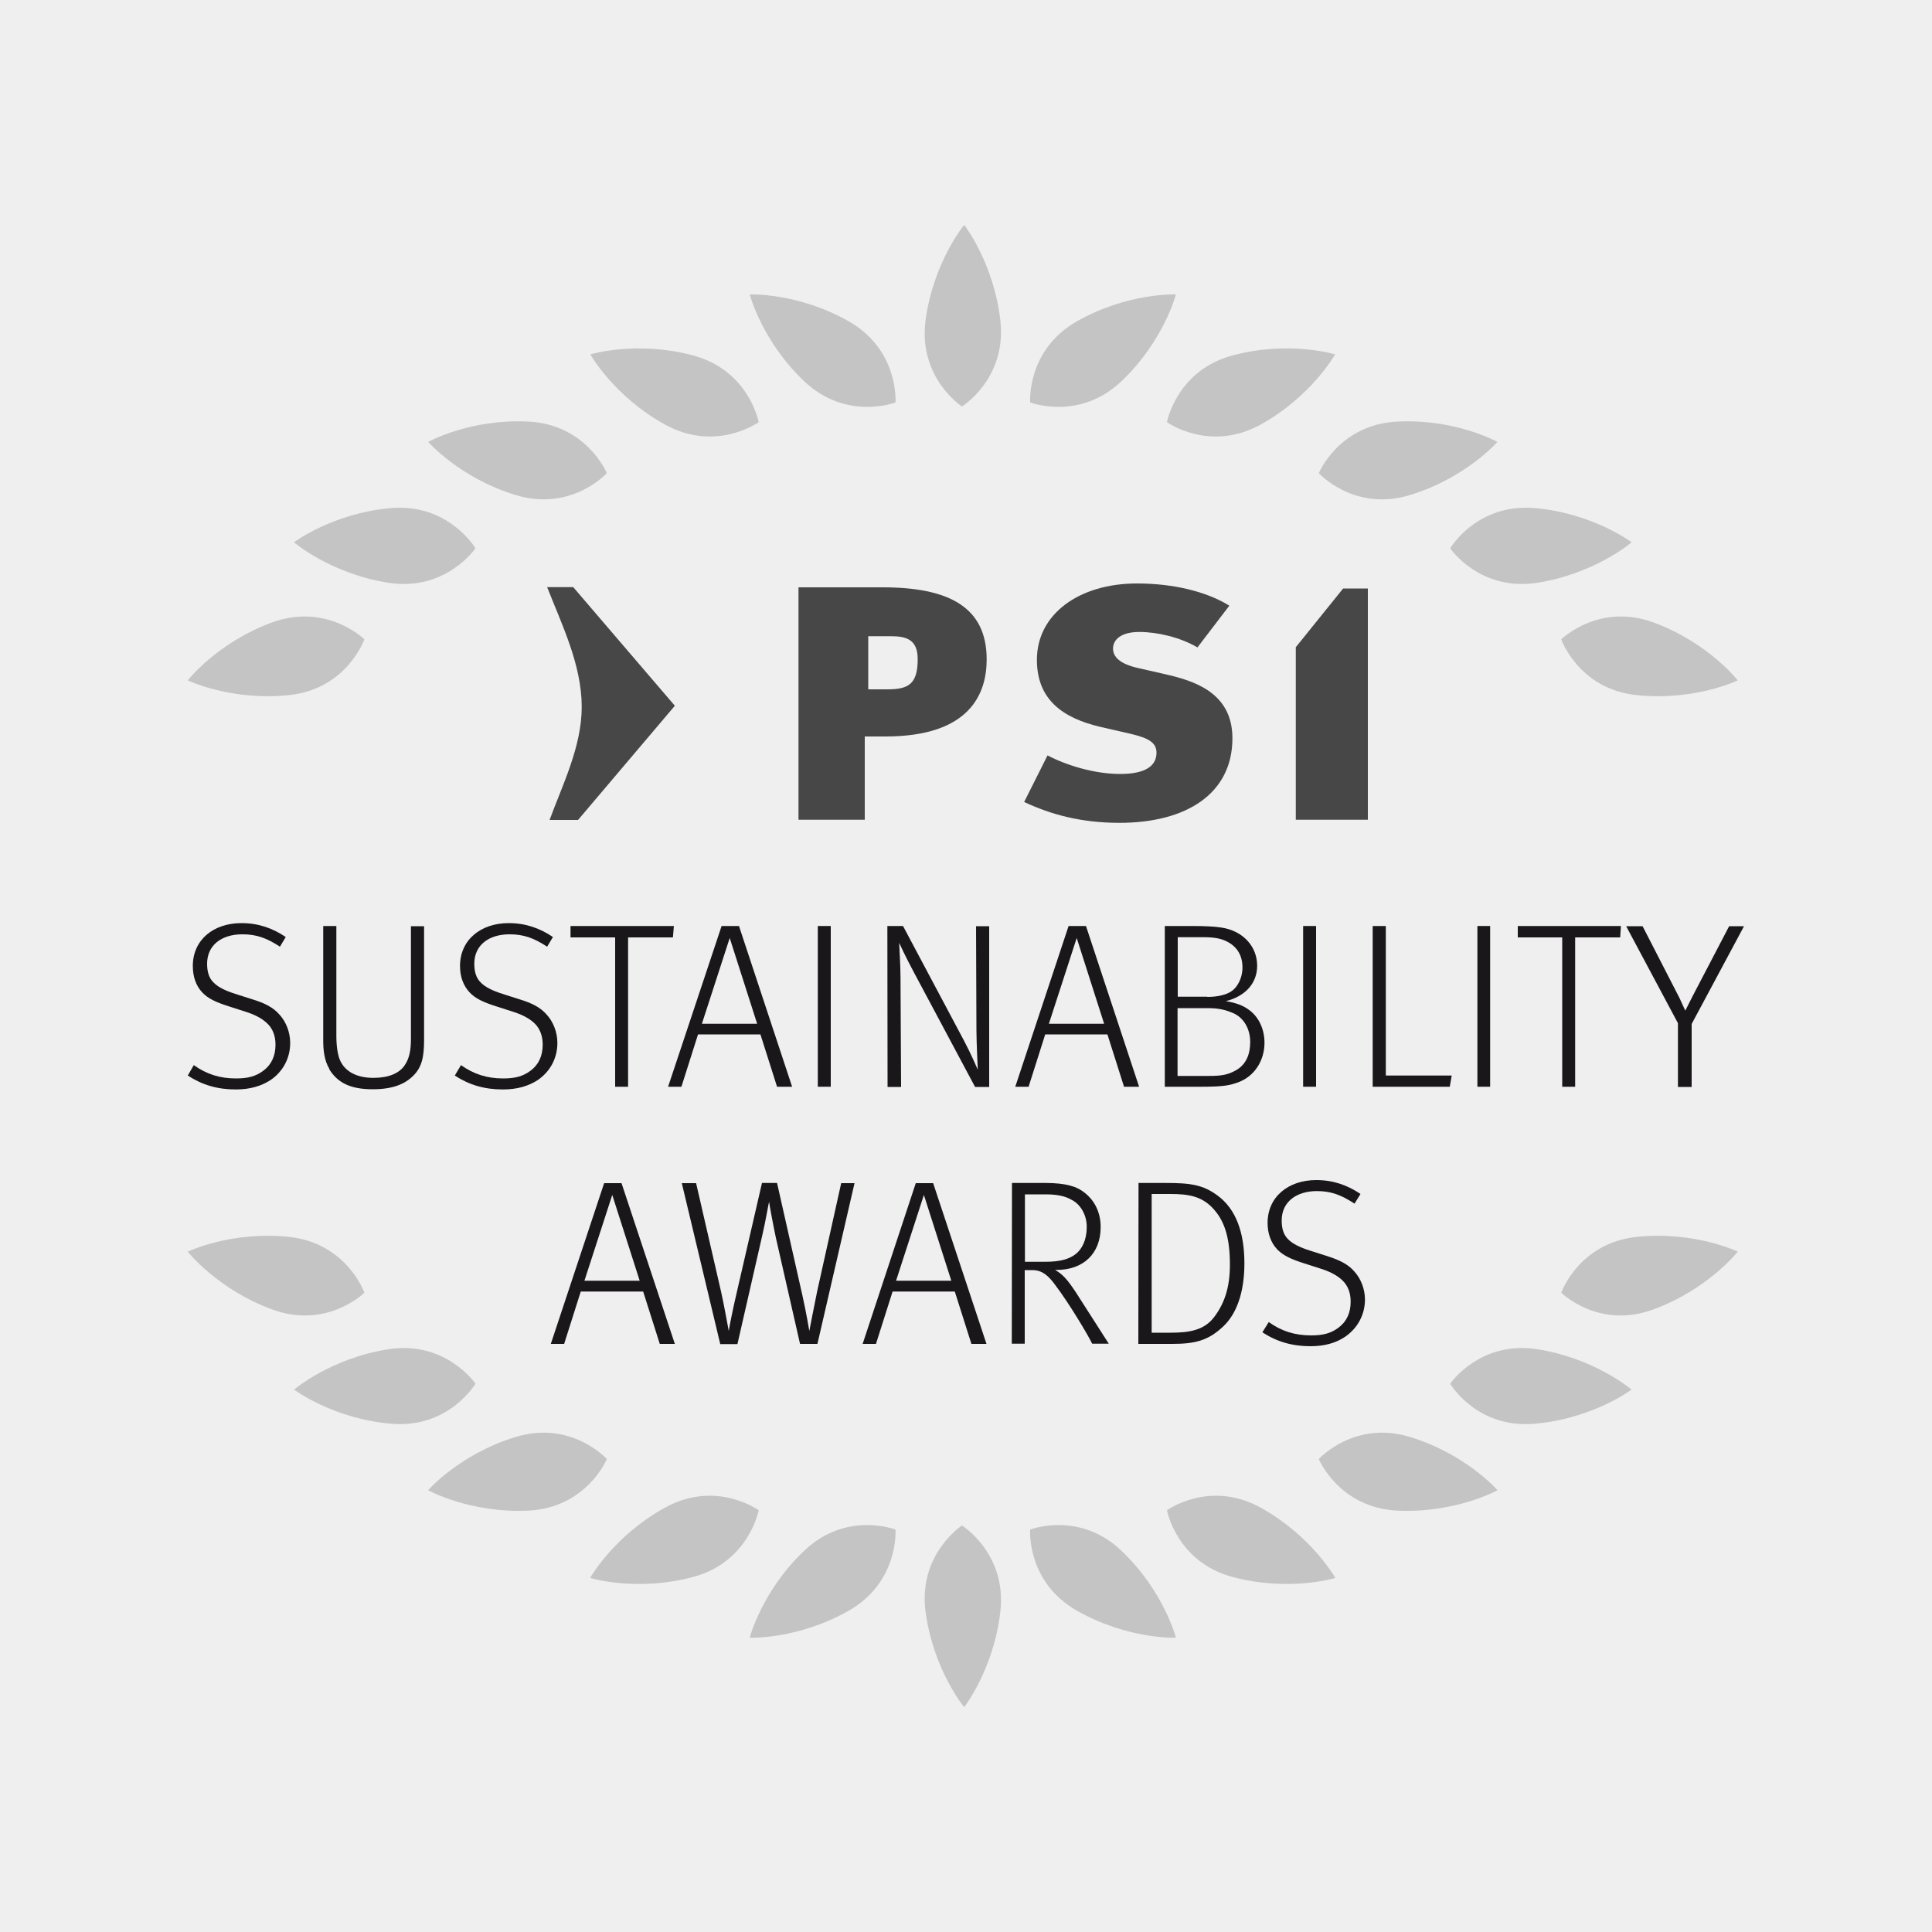
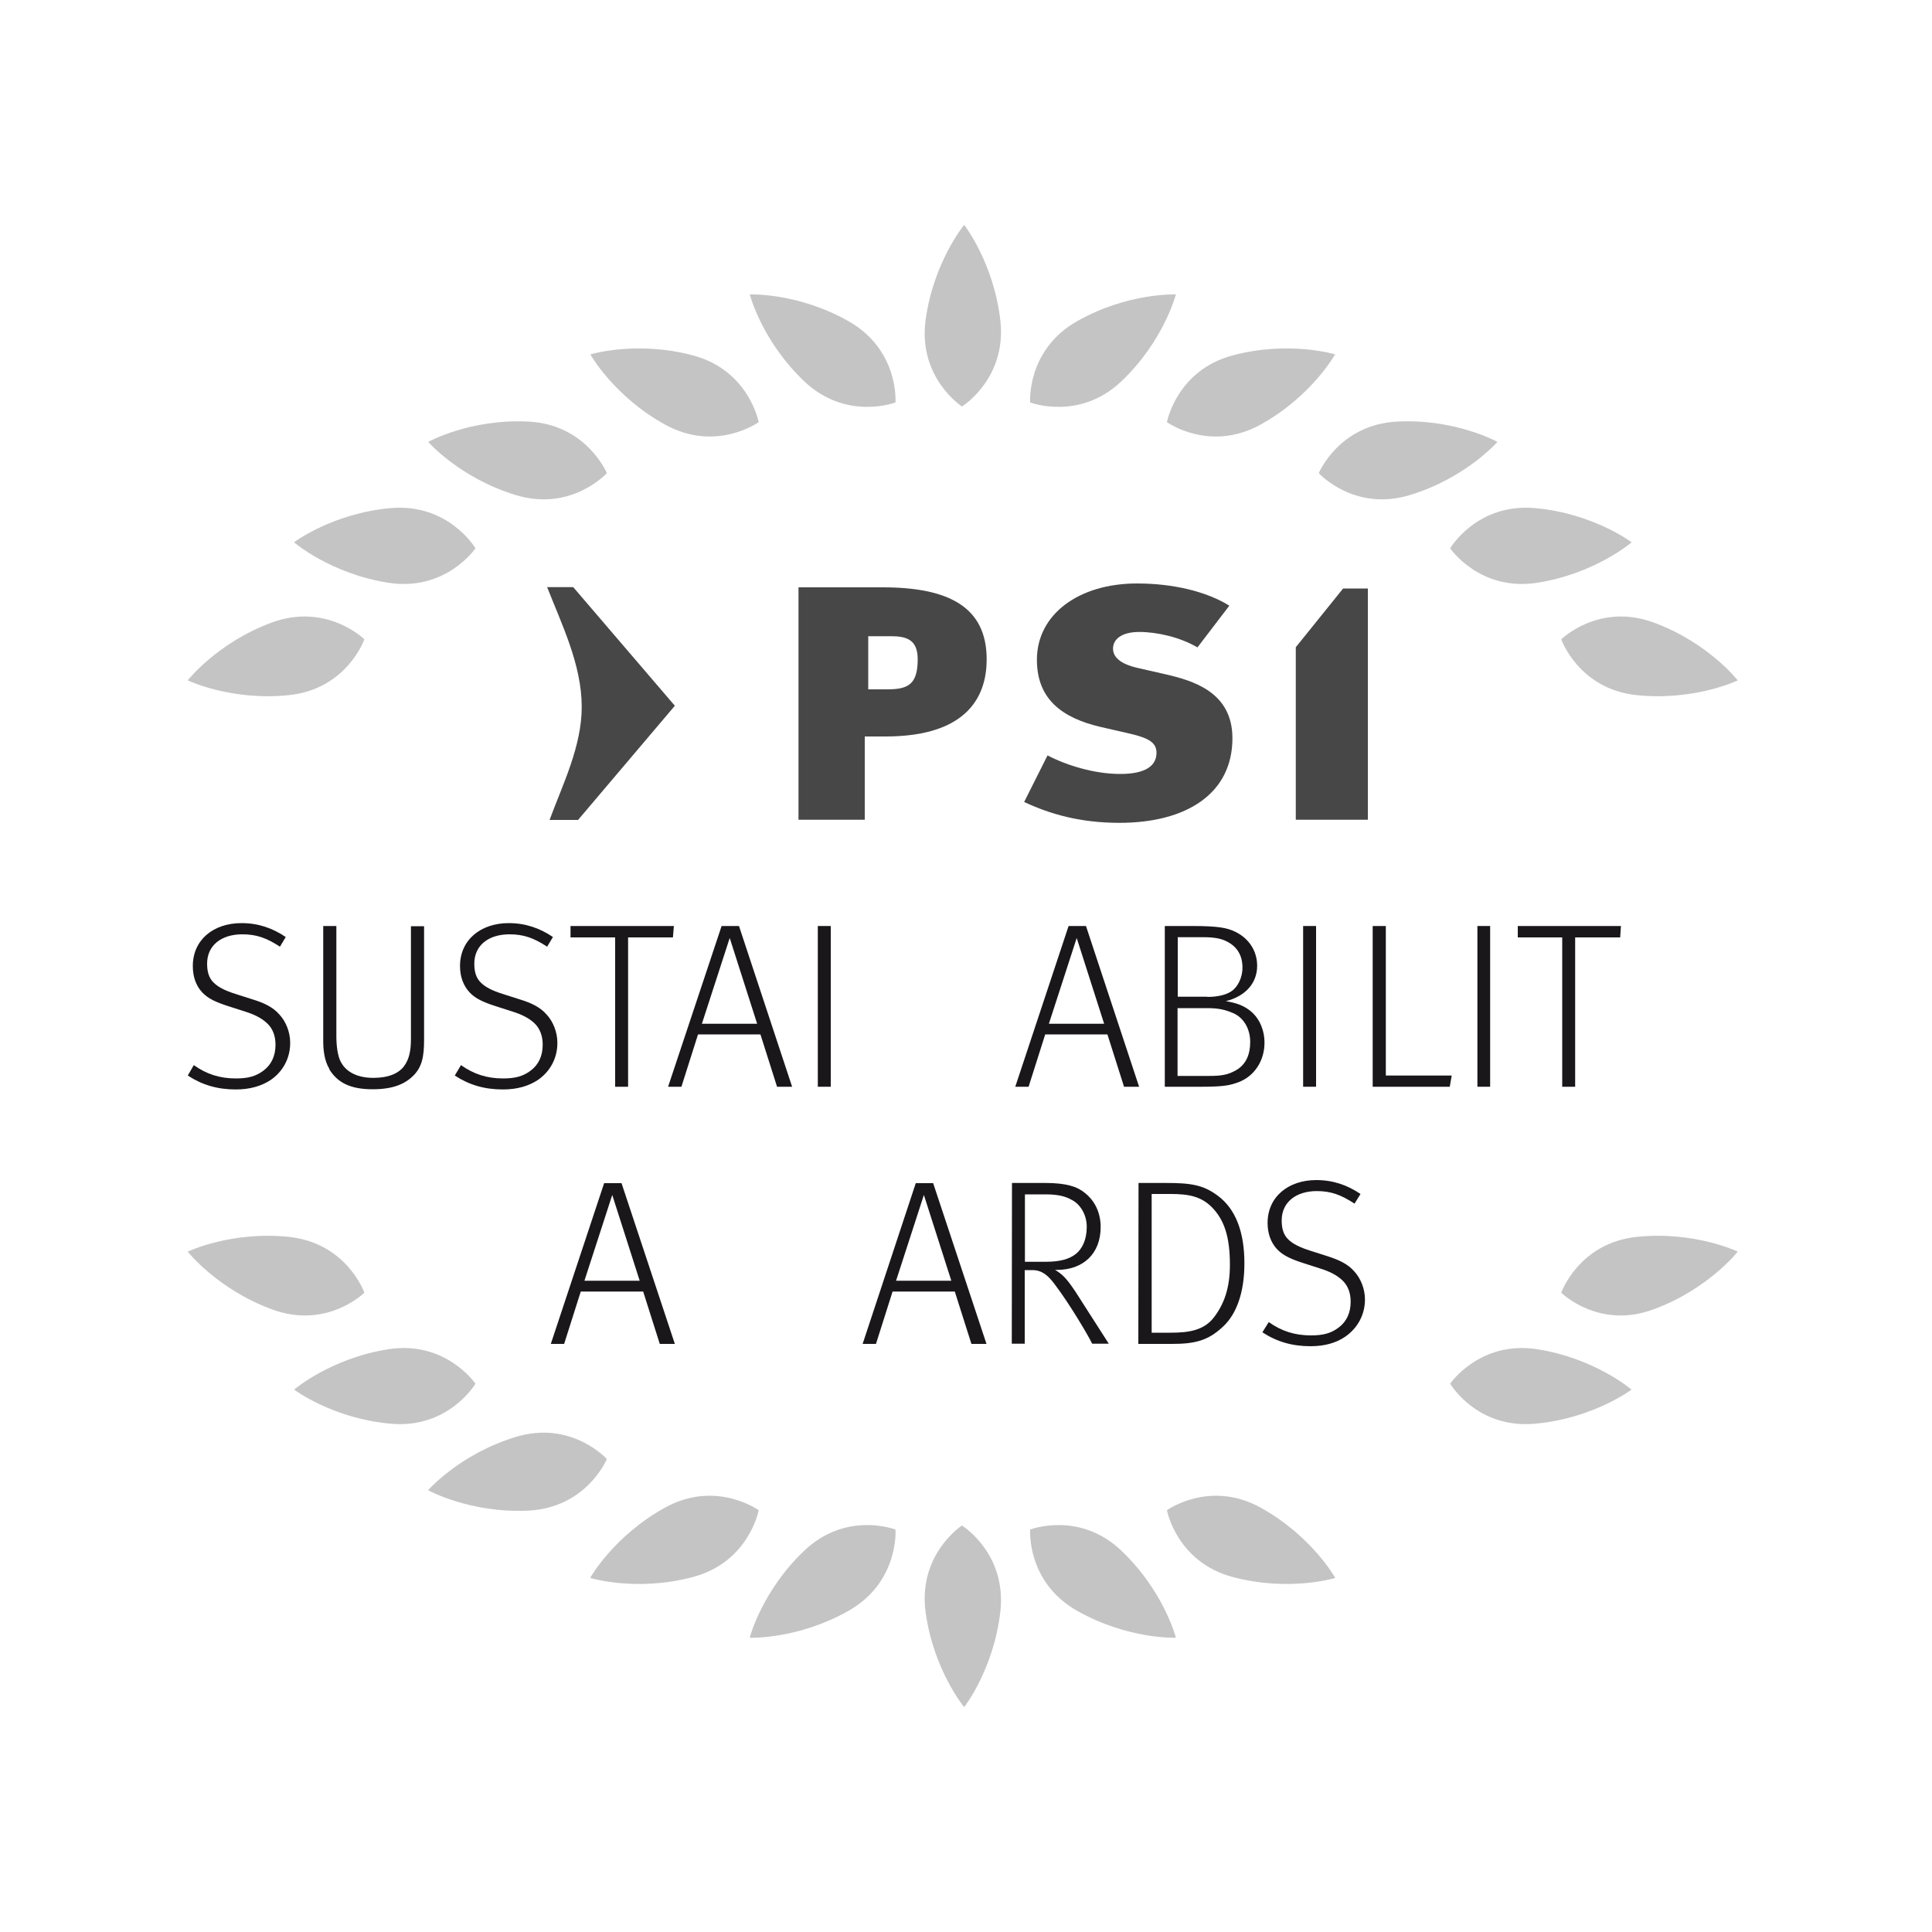
<svg xmlns="http://www.w3.org/2000/svg" viewBox="0 0 100 100">
  <defs>
    <style>
      .cls-1 {
        fill: #1a171b;
      }

      .cls-2 {
        fill: #474747;
      }

      .cls-3 {
        fill: #efefef;
      }

      .cls-4 {
        fill: #c4c4c5;
      }
    </style>
  </defs>
  <g id="Hintergrund">
-     <rect class="cls-3" x="0" width="100" height="100" />
-   </g>
+     </g>
  <g id="Icons">
    <g>
      <path class="cls-4" d="M49.89,88.34s-1.57-1.9-1.98-4.89c-.41-3,1.88-4.49,1.88-4.49,0,0,2.32,1.43,1.99,4.44-.34,2.99-1.86,4.94-1.86,4.94" />
      <path class="cls-4" d="M22.17,77.12s1.63-1.86,4.51-2.74c2.9-.89,4.73,1.14,4.73,1.14,0,0-1.04,2.52-4.07,2.67-3.01.14-5.17-1.05-5.17-1.05" />
      <path class="cls-4" d="M38.81,84.75s.62-2.39,2.8-4.47c2.19-2.1,4.74-1.11,4.74-1.11,0,0,.2,2.72-2.44,4.21-2.62,1.48-5.09,1.39-5.09,1.39" />
      <path class="cls-4" d="M30.56,81.65s1.21-2.15,3.85-3.61c2.65-1.47,4.86.13,4.86.13,0,0-.5,2.69-3.42,3.46-2.91.77-5.28.05-5.28.05" />
      <path class="cls-4" d="M15.23,71.92s1.88-1.61,4.85-2.08c2.99-.48,4.53,1.78,4.53,1.78,0,0-1.39,2.35-4.4,2.07-3-.27-4.98-1.76-4.98-1.76" />
      <path class="cls-4" d="M9.73,64.78s2.23-1.07,5.22-.76c3.01.32,3.91,2.89,3.91,2.89,0,0-1.94,1.92-4.79.86-2.82-1.04-4.35-2.98-4.35-2.98" />
-       <path class="cls-4" d="M77.5,77.12s-1.63-1.86-4.51-2.74c-2.9-.89-4.73,1.14-4.73,1.14,0,0,1.04,2.52,4.07,2.67,3.01.14,5.17-1.05,5.17-1.05" />
      <path class="cls-4" d="M60.86,84.75s-.62-2.39-2.8-4.47c-2.19-2.1-4.74-1.11-4.74-1.11,0,0-.2,2.72,2.44,4.21,2.62,1.48,5.09,1.39,5.09,1.39" />
      <path class="cls-4" d="M69.1,81.65s-1.21-2.15-3.84-3.61c-2.65-1.47-4.86.13-4.86.13,0,0,.5,2.69,3.42,3.46,2.91.77,5.28.05,5.28.05" />
      <path class="cls-4" d="M84.44,71.92s-1.88-1.61-4.85-2.08c-2.99-.48-4.53,1.78-4.53,1.78,0,0,1.38,2.35,4.4,2.07,3-.27,4.98-1.76,4.98-1.76" />
      <path class="cls-4" d="M89.94,64.78s-2.23-1.07-5.22-.76c-3.01.32-3.91,2.89-3.91,2.89,0,0,1.94,1.92,4.78.86,2.83-1.04,4.35-2.98,4.35-2.98" />
      <path class="cls-4" d="M49.89,11.66s-1.57,1.91-1.98,4.89c-.41,3,1.88,4.49,1.88,4.49,0,0,2.32-1.43,1.99-4.44-.34-2.99-1.86-4.94-1.86-4.94" />
      <path class="cls-4" d="M22.17,22.88s1.63,1.86,4.51,2.74c2.9.89,4.73-1.13,4.73-1.13,0,0-1.04-2.52-4.07-2.67-3.01-.15-5.17,1.05-5.17,1.05" />
      <path class="cls-4" d="M38.81,15.25s.62,2.39,2.8,4.47c2.19,2.09,4.74,1.11,4.74,1.11,0,0,.2-2.72-2.44-4.21-2.62-1.48-5.09-1.38-5.09-1.38" />
      <path class="cls-4" d="M30.56,18.35s1.21,2.16,3.85,3.62c2.65,1.47,4.86-.12,4.86-.12,0,0-.5-2.69-3.42-3.46-2.91-.77-5.28-.05-5.28-.05" />
      <path class="cls-4" d="M15.23,28.08s1.88,1.61,4.85,2.08c2.99.48,4.53-1.78,4.53-1.78,0,0-1.39-2.35-4.4-2.08-3,.27-4.98,1.76-4.98,1.76" />
      <path class="cls-4" d="M9.73,35.22s2.23,1.07,5.22.76c3.01-.31,3.91-2.89,3.91-2.89,0,0-1.94-1.91-4.79-.87-2.82,1.04-4.35,2.99-4.35,2.99" />
      <path class="cls-4" d="M77.5,22.88s-1.63,1.86-4.51,2.74c-2.9.89-4.73-1.13-4.73-1.13,0,0,1.04-2.52,4.07-2.67,3.01-.15,5.17,1.05,5.17,1.05" />
      <path class="cls-4" d="M60.86,15.25s-.62,2.39-2.8,4.47c-2.19,2.09-4.74,1.11-4.74,1.11,0,0-.2-2.72,2.44-4.21,2.62-1.48,5.09-1.38,5.09-1.38" />
      <path class="cls-4" d="M69.1,18.35s-1.21,2.16-3.84,3.62c-2.65,1.47-4.86-.12-4.86-.12,0,0,.5-2.69,3.42-3.46,2.91-.77,5.28-.05,5.28-.05" />
      <path class="cls-4" d="M84.44,28.08s-1.88,1.61-4.85,2.08c-2.99.48-4.53-1.78-4.53-1.78,0,0,1.38-2.35,4.4-2.08,3,.27,4.98,1.76,4.98,1.76" />
      <path class="cls-4" d="M89.94,35.22s-2.23,1.07-5.22.76c-3.01-.31-3.91-2.89-3.91-2.89,0,0,1.94-1.91,4.78-.87,2.83,1.04,4.35,2.99,4.35,2.99" />
      <path class="cls-2" d="M45.84,38.12h-1.08v4.31h-3.43v-12.03h4.35c3.4,0,5.39,1,5.39,3.73,0,1.77-.86,3.99-5.24,3.99M44.94,32.93v2.75h.99c1.08,0,1.57-.26,1.57-1.56,0-1-.56-1.19-1.38-1.19h-1.19Z" />
      <path class="cls-2" d="M57.94,42.59c-2.02,0-3.59-.45-4.93-1.08l1.21-2.41c.96.5,2.4.96,3.76.96s1.88-.45,1.88-1.1c0-.53-.42-.76-1.35-.98l-1.57-.36c-1.94-.46-3.27-1.41-3.27-3.47,0-2.37,2.19-3.95,5.18-3.95,1.86,0,3.59.41,4.78,1.15l-1.65,2.16c-.9-.53-2.09-.8-3.01-.8s-1.36.38-1.36.86c0,.4.31.79,1.31,1.01l1.36.31c1.44.33,3.51.91,3.51,3.32,0,2.87-2.38,4.38-5.85,4.38" />
      <path class="cls-2" d="M28.45,42.44h1.47l5.01-5.91-5.26-6.14h-1.35c.75,1.92,1.79,4.01,1.79,6.2,0,2.05-.99,4.02-1.66,5.84" />
      <polyline class="cls-2" points="69.52 30.46 67.07 33.5 67.07 42.43 70.8 42.43 70.8 30.46" />
      <path class="cls-1" d="M10.03,55.13c.66.47,1.35.69,2.18.69.63,0,1.03-.11,1.42-.4.42-.31.63-.77.63-1.35,0-.46-.15-.84-.43-1.1-.29-.28-.69-.47-1.14-.61l-.84-.27c-.66-.21-1.08-.4-1.38-.72-.34-.36-.49-.84-.49-1.37,0-1.35,1.06-2.22,2.52-2.22.87,0,1.61.26,2.29.72l-.3.5c-.69-.45-1.21-.64-1.95-.64-1.07,0-1.82.56-1.82,1.52,0,.39.08.74.35.99.23.23.6.41,1.1.57l.91.29c.62.19,1.06.41,1.39.79.33.36.55.9.55,1.46,0,.78-.36,1.47-1.01,1.92-.49.32-1.08.49-1.81.49-.94,0-1.73-.23-2.48-.72" />
      <path class="cls-1" d="M17.05,55.33c-.27-.44-.32-1.01-.32-1.46v-5.94h.68v5.7c0,.47.06,1.05.25,1.37.2.36.67.79,1.67.79.79,0,1.31-.24,1.58-.6.29-.39.36-.86.36-1.43v-5.82h.68v5.9c0,.88-.12,1.41-.57,1.85-.45.44-1.08.69-2.09.69-1.19,0-1.83-.36-2.25-1.04" />
      <path class="cls-1" d="M23.86,55.13c.66.47,1.35.69,2.18.69.63,0,1.03-.11,1.42-.4.42-.31.63-.77.63-1.35,0-.46-.15-.84-.42-1.1-.29-.28-.69-.47-1.14-.61l-.84-.27c-.66-.21-1.08-.4-1.38-.72-.34-.36-.5-.84-.5-1.37,0-1.35,1.07-2.22,2.52-2.22.87,0,1.61.26,2.29.72l-.3.5c-.69-.45-1.21-.64-1.95-.64-1.07,0-1.82.56-1.82,1.52,0,.39.08.74.35.99.23.23.6.41,1.1.57l.91.29c.62.19,1.06.41,1.39.79.33.36.55.9.55,1.46,0,.78-.36,1.47-1.01,1.92-.49.32-1.08.49-1.81.49-.95,0-1.74-.23-2.49-.72" />
      <polyline class="cls-1" points="31.84 48.52 29.53 48.52 29.53 47.93 34.88 47.93 34.83 48.52 32.51 48.52 32.51 56.25 31.84 56.25" />
      <path class="cls-1" d="M37.35,47.93h.9l2.75,8.32h-.78l-.86-2.71h-3.23l-.86,2.71h-.69M39.19,52.99l-1.42-4.44-1.44,4.44h2.86Z" />
      <rect class="cls-1" x="42.33" y="47.93" width=".67" height="8.32" />
-       <path class="cls-1" d="M45.93,47.93h.81l3.17,5.96c.34.64.68,1.43.7,1.48,0-.01-.07-1.46-.07-2.05l-.02-5.38h.68v8.32h-.73l-3.15-5.9c-.47-.88-.74-1.47-.78-1.56,0,.05.07,1.21.07,1.77l.03,5.69h-.7" />
      <path class="cls-1" d="M55.31,47.93h.9l2.75,8.32h-.78l-.86-2.71h-3.22l-.86,2.71h-.69M57.15,52.99l-1.42-4.44-1.44,4.44h2.86Z" />
      <path class="cls-1" d="M60.29,47.93h1.42c1.37,0,1.81.1,2.21.29.7.33,1.15.98,1.15,1.77,0,.86-.56,1.56-1.62,1.83.56.09.92.24,1.21.46.53.39.79,1.04.79,1.69,0,.91-.5,1.71-1.31,2.03-.45.17-.75.25-1.99.25h-1.86M62.49,51.6c.57,0,1.03-.12,1.3-.33.25-.19.52-.63.52-1.19,0-.64-.29-1.09-.81-1.35-.29-.15-.65-.22-1.18-.22h-1.36v3.08h1.53ZM62.58,55.69c.65,0,.97-.06,1.37-.28.55-.3.76-.84.76-1.48,0-.68-.34-1.26-.88-1.49-.44-.19-.79-.26-1.36-.26h-1.52v3.51h1.62Z" />
      <rect class="cls-1" x="67.45" y="47.93" width=".67" height="8.32" />
      <polyline class="cls-1" points="71.05 47.93 71.73 47.93 71.73 55.67 75.14 55.67 75.04 56.25 71.05 56.25" />
      <rect class="cls-1" x="76.47" y="47.93" width=".66" height="8.32" />
      <polyline class="cls-1" points="80.86 48.52 78.56 48.52 78.56 47.93 83.9 47.93 83.86 48.52 81.53 48.52 81.53 56.25 80.86 56.25" />
-       <path class="cls-1" d="M86.85,52.96l-2.68-5.02h.85l1.85,3.6c.06.1.24.52.36.77l.39-.77,1.88-3.6h.77l-2.71,5.06v3.26h-.71" />
      <path class="cls-1" d="M31.27,61.24h.9l2.76,8.32h-.78l-.86-2.71h-3.23l-.86,2.71h-.69M33.11,66.29l-1.42-4.44-1.44,4.44h2.86Z" />
-       <path class="cls-1" d="M35.29,61.24h.74l1.3,5.65c.18.81.36,1.87.39,2,.01-.1.22-1.18.4-1.93l1.32-5.73h.78l1.31,5.81c.21.94.35,1.79.36,1.85.01-.04.26-1.36.41-2.07l1.24-5.58h.69l-1.92,8.32h-.9l-1.25-5.49c-.12-.56-.35-1.77-.35-1.87-.03.07-.17.96-.37,1.81l-1.27,5.56h-.89" />
      <path class="cls-1" d="M47.4,61.24h.9l2.76,8.32h-.78l-.86-2.71h-3.22l-.86,2.71h-.69M49.24,66.29l-1.42-4.44-1.44,4.44h2.86Z" />
      <path class="cls-1" d="M52.38,61.23h1.72c1.1,0,1.66.19,2.06.52.38.3.81.87.81,1.76,0,1.39-.91,2.22-2.27,2.22h-.09c.4.23.63.49,1.07,1.15.54.84,1.49,2.33,1.71,2.67h-.86c-.16-.35-1.17-2.07-1.95-3.09-.31-.41-.62-.72-1.15-.72h-.39v3.81h-.67M54.09,65.31c.79,0,1.26-.14,1.6-.41.31-.25.56-.71.56-1.4,0-.64-.35-1.19-.79-1.4-.29-.17-.69-.28-1.33-.28h-1.08v3.49h1.04Z" />
      <path class="cls-1" d="M58.93,61.23h1.41c1.28,0,1.92.09,2.68.65.94.69,1.39,1.89,1.39,3.51,0,1.51-.41,2.62-1.09,3.26-.78.74-1.46.91-2.66.91h-1.74M60.59,68.98c.95,0,1.72-.12,2.24-.79.52-.68.83-1.5.83-2.73,0-1.48-.31-2.33-.92-2.96-.56-.57-1.19-.7-2.16-.7h-.97v7.18h.98Z" />
      <path class="cls-1" d="M65.67,68.43c.66.47,1.35.69,2.19.69.63,0,1.03-.11,1.42-.4.43-.32.63-.78.63-1.35,0-.46-.15-.84-.43-1.1-.29-.28-.69-.47-1.14-.61l-.84-.27c-.66-.21-1.08-.4-1.39-.72-.34-.36-.5-.84-.5-1.37,0-1.35,1.07-2.22,2.52-2.22.87,0,1.61.26,2.29.72l-.31.5c-.69-.45-1.21-.65-1.95-.65-1.06,0-1.82.56-1.82,1.52,0,.39.08.74.35.99.23.23.61.41,1.11.57l.91.29c.62.2,1.06.41,1.39.79.33.36.55.9.55,1.45,0,.78-.37,1.47-1.01,1.92-.48.33-1.08.5-1.81.5-.94,0-1.74-.23-2.49-.72" />
    </g>
  </g>
</svg>